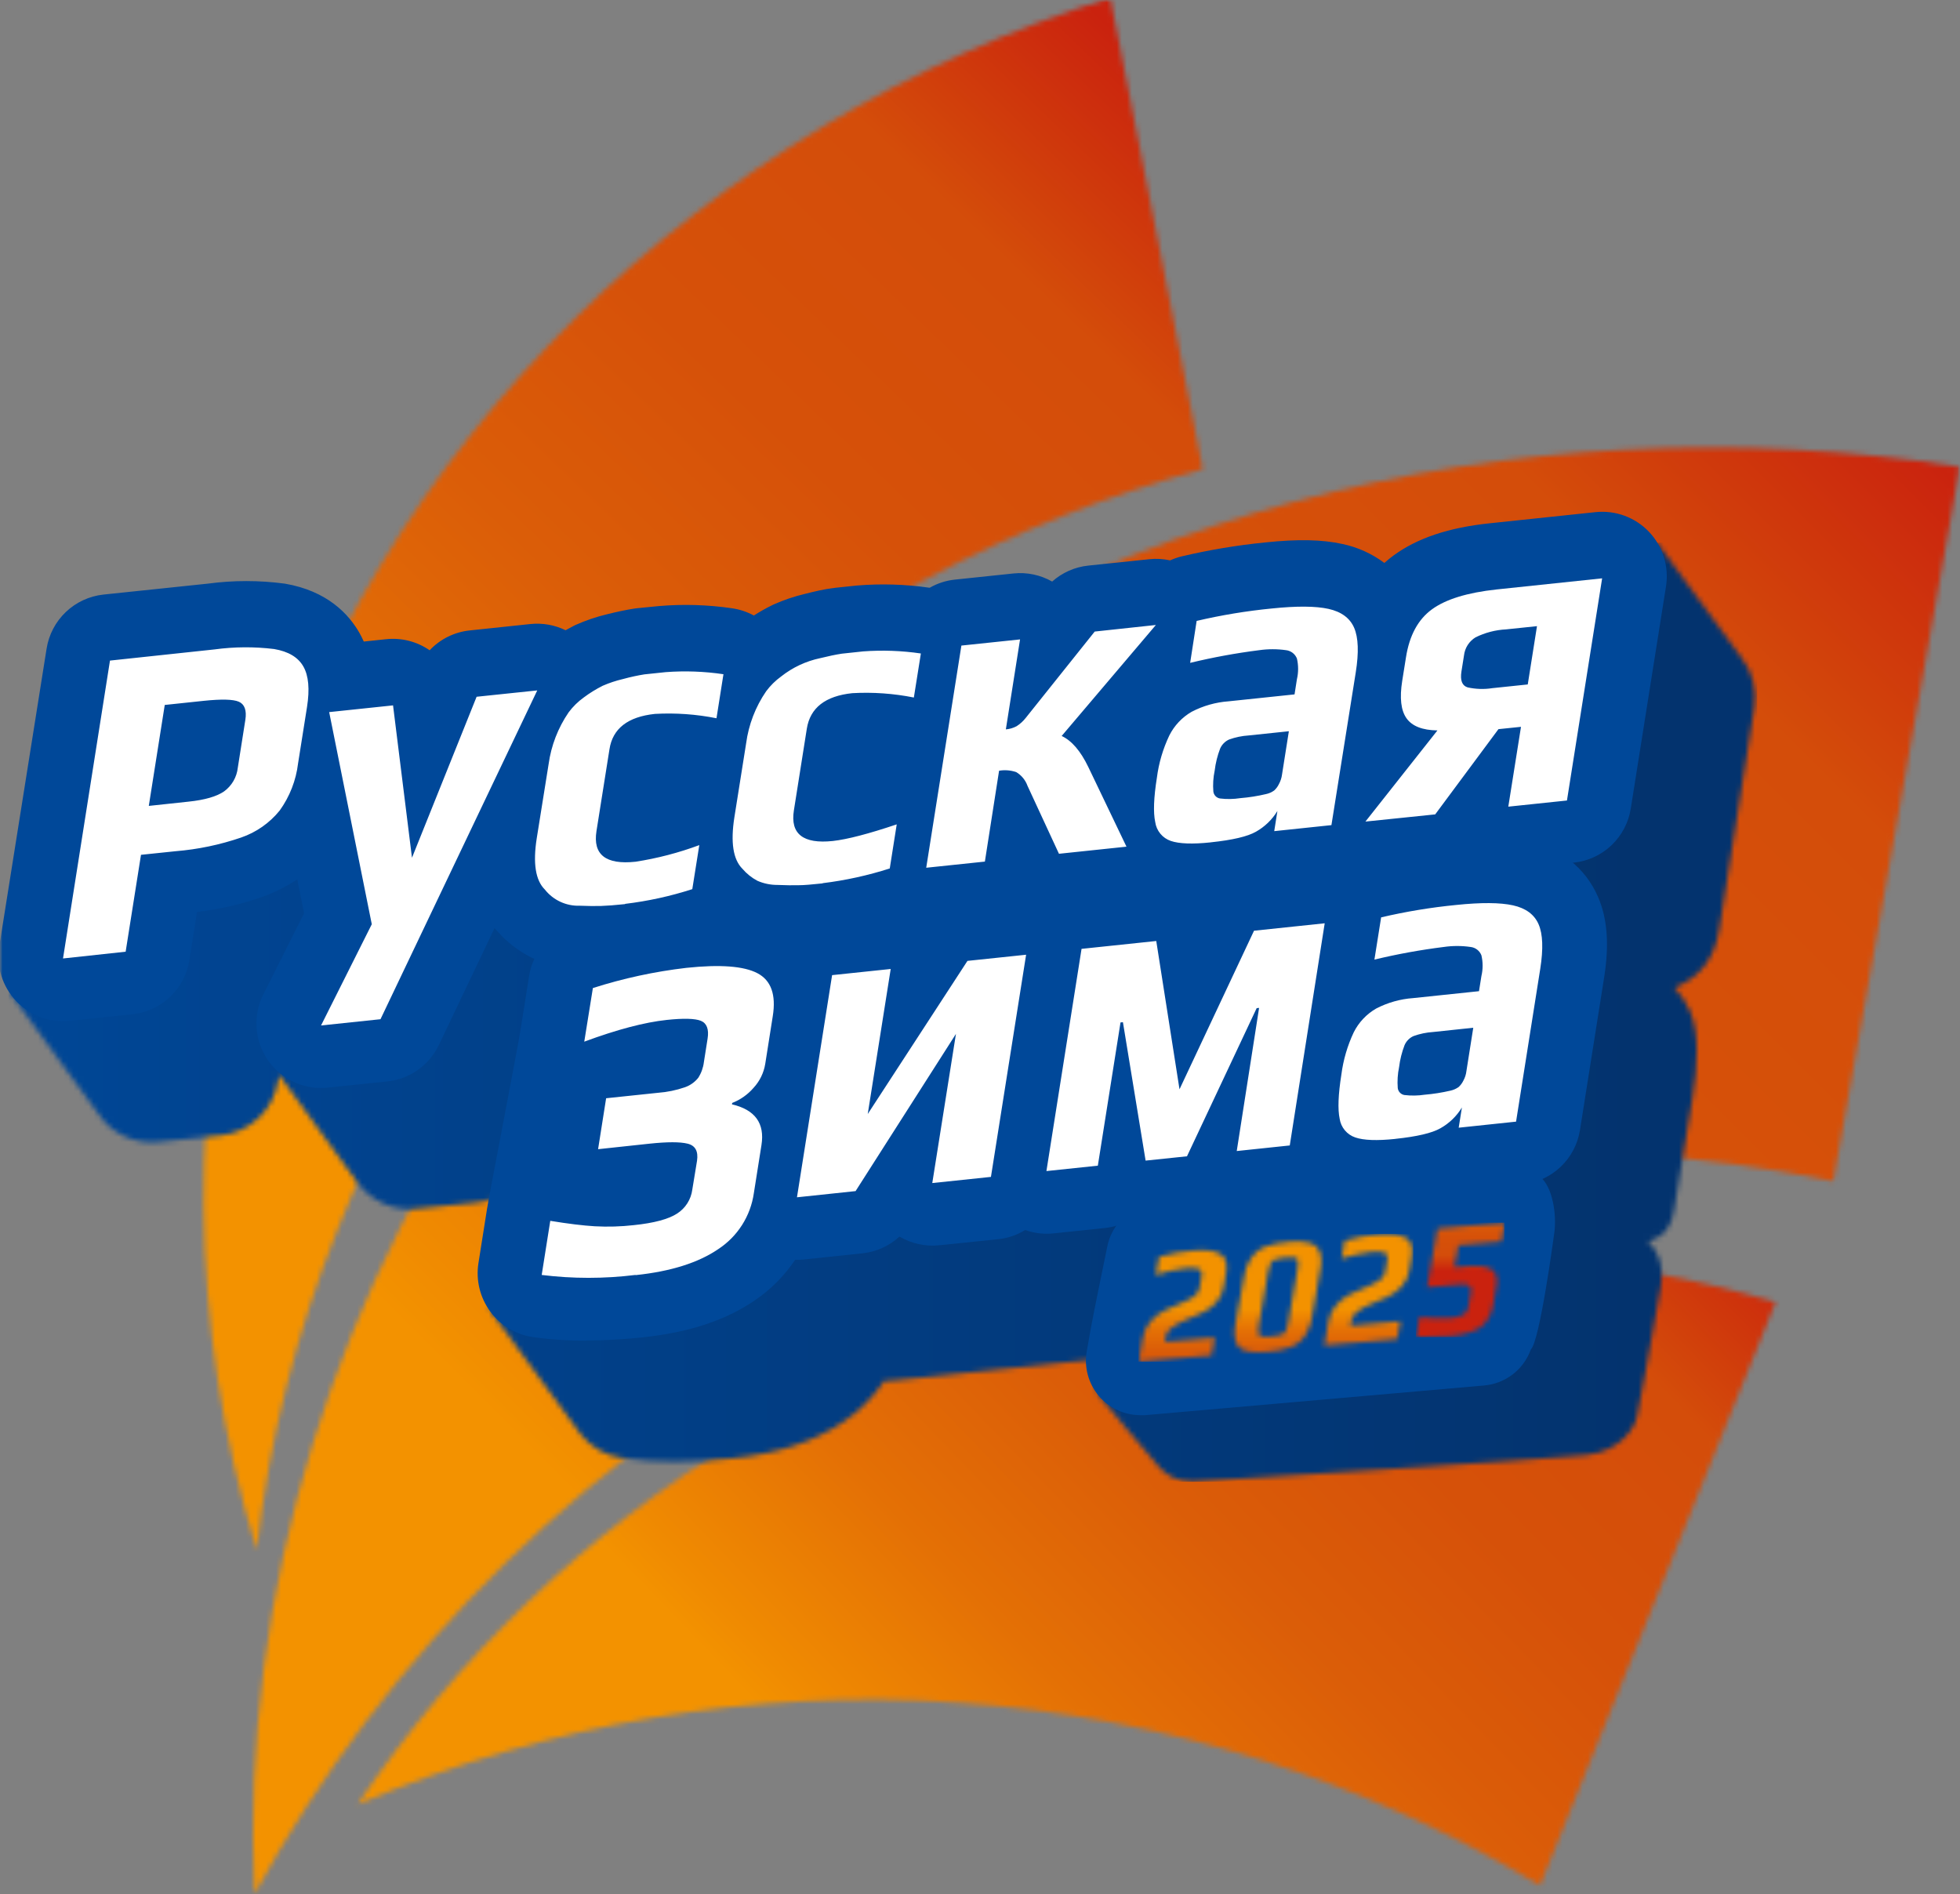
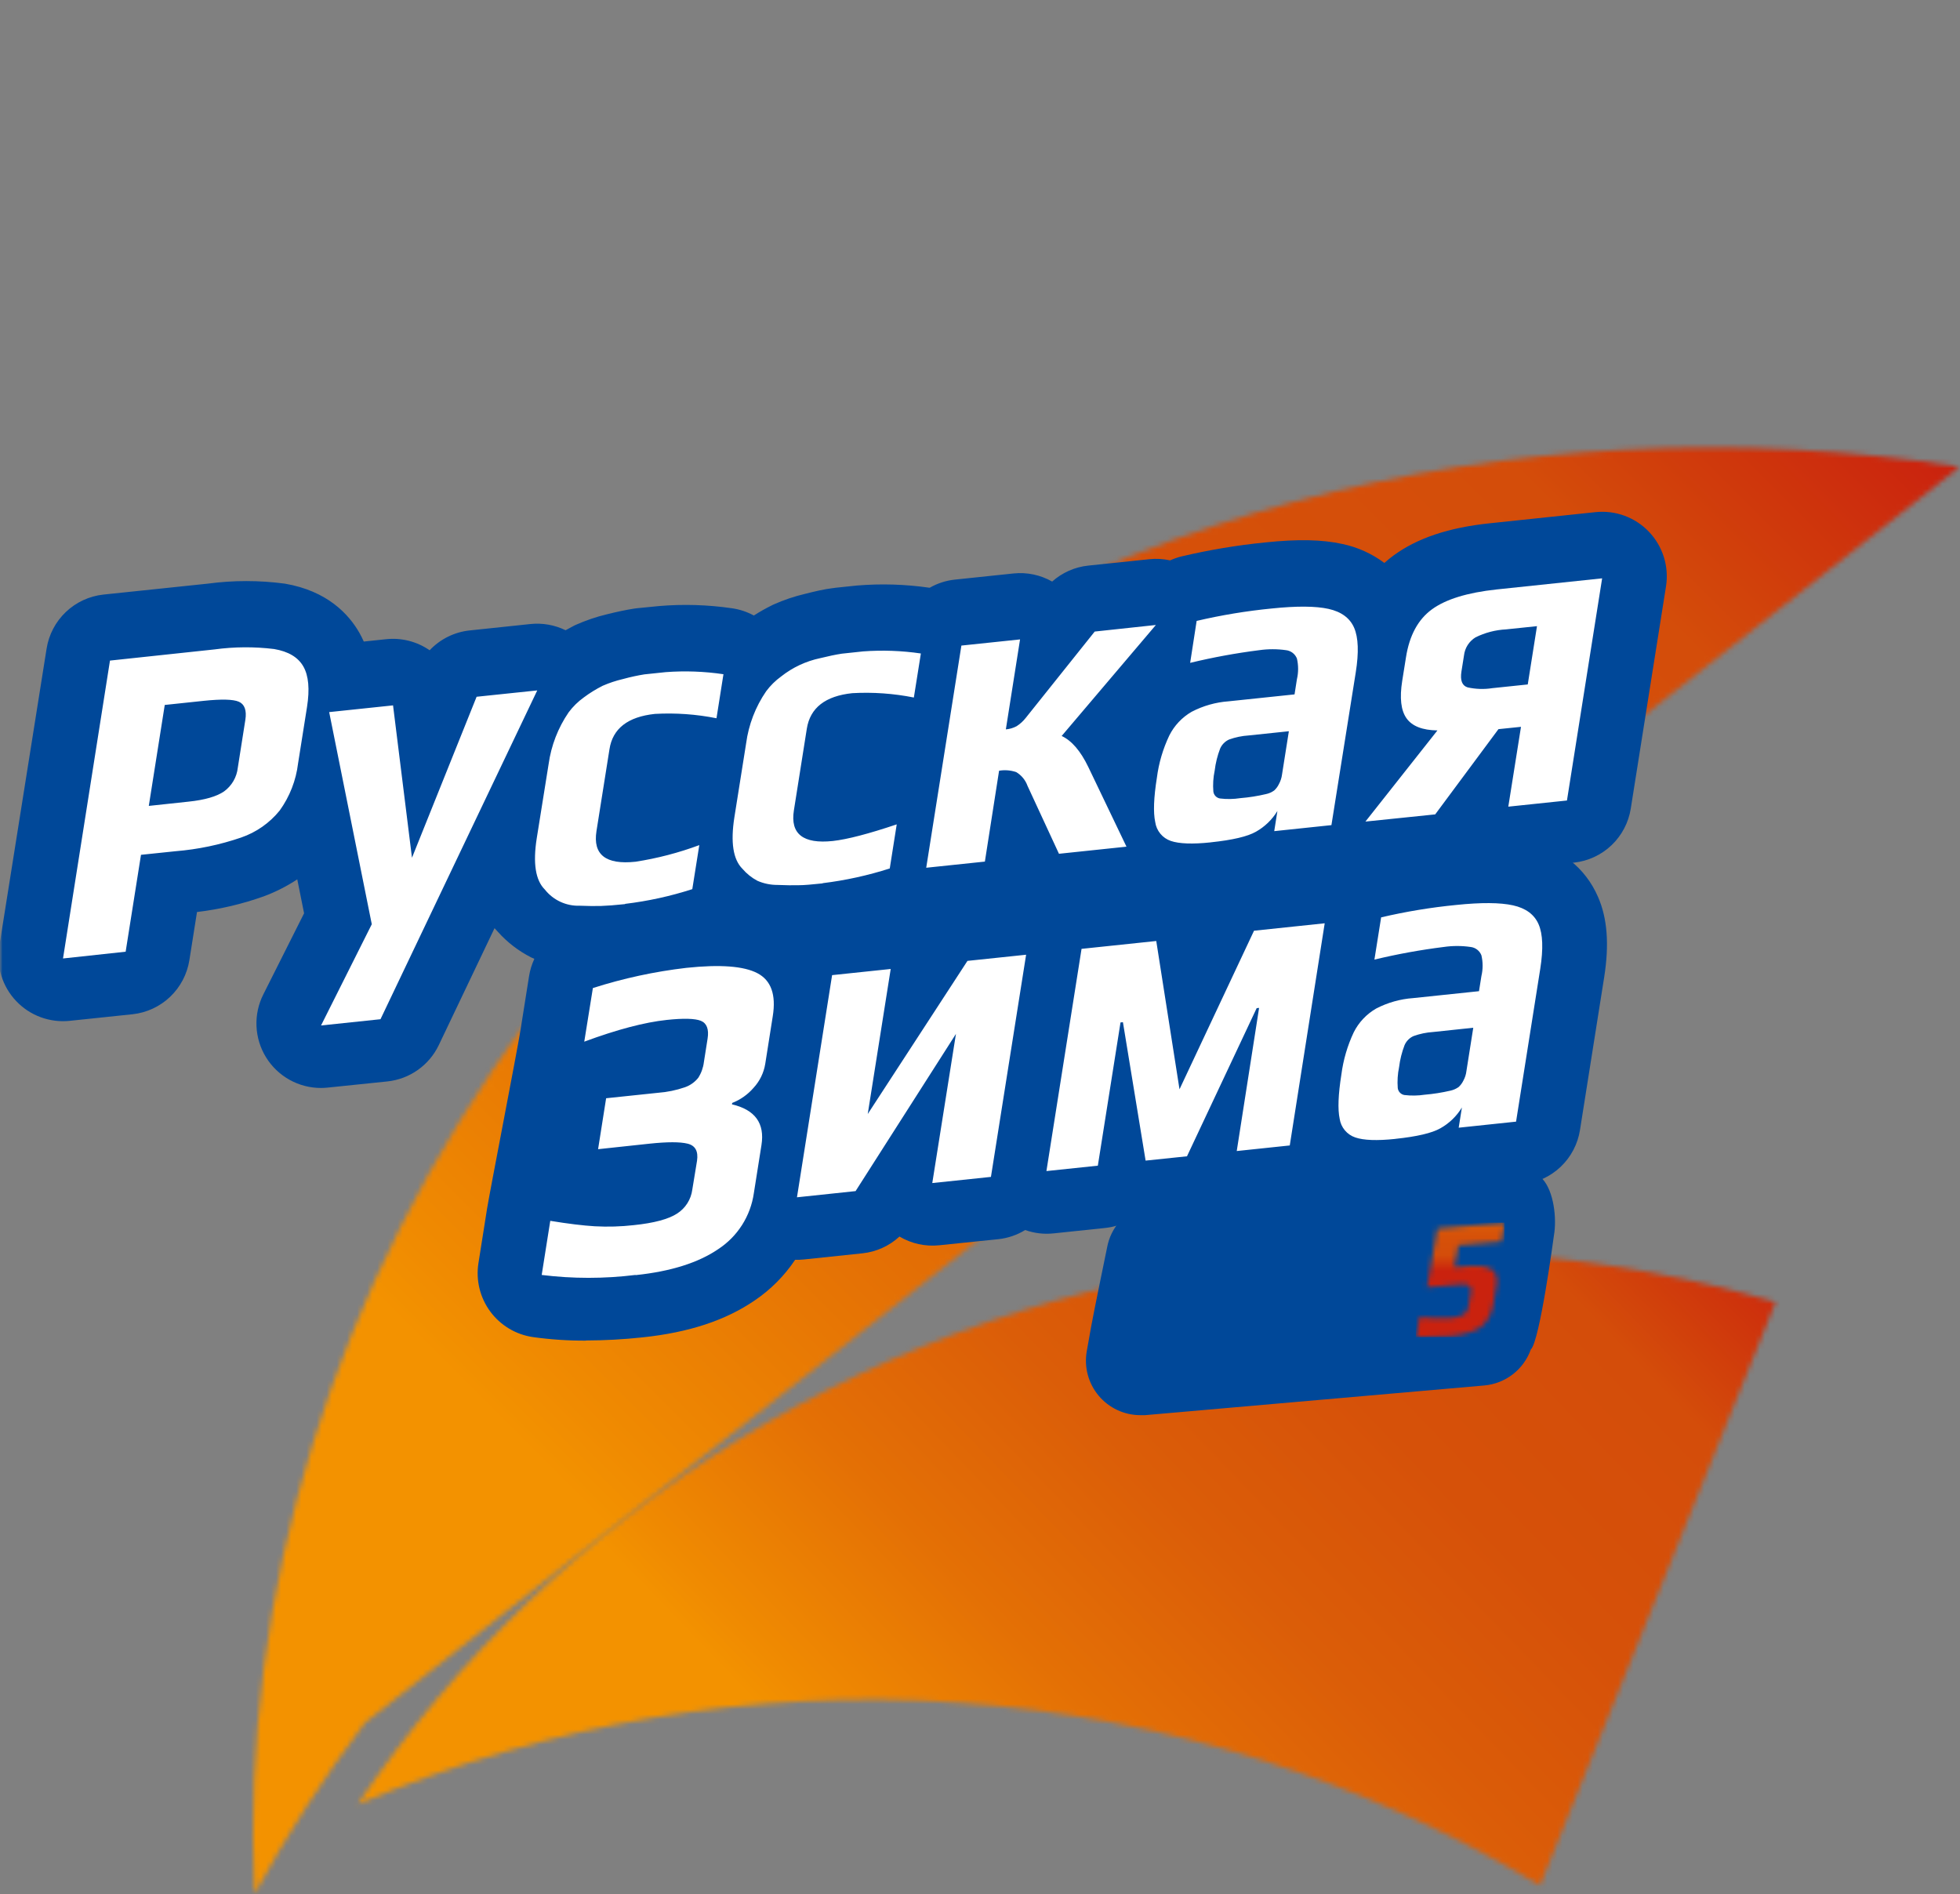
<svg xmlns="http://www.w3.org/2000/svg" width="387" height="374" viewBox="0 0 387 374" fill="none">
  <rect x="0" y="0" width="387" height="374" fill="#808080" stroke="none" />
  <mask id="mask0_50_76779" style="mask-type:luminance" maskUnits="userSpaceOnUse" x="-1" y="-1" width="388" height="376">
    <path d="M386.972 -0.458H-0.299V374.056H386.972V-0.458Z" fill="white" />
  </mask>
  <g mask="url(#mask0_50_76779)">
    <mask id="mask1_50_76779" style="mask-type:luminance" maskUnits="userSpaceOnUse" x="40" y="-1" width="198" height="308">
-       <path d="M219.226 -0.458C139.591 24.553 73.923 86.272 49.768 169.712C36.746 214.295 37.071 261.718 50.703 306.119C53.121 284.445 58.464 263.199 66.585 242.96C96.984 166.944 161.933 113.387 237.472 92.63L219.226 -0.458Z" fill="white" />
-     </mask>
+       </mask>
    <g mask="url(#mask1_50_76779)">
      <path d="M133.062 -100.988L-116.844 158.672L140.715 406.671L390.621 147.011L133.062 -100.988Z" fill="url(#paint0_linear_50_76779)" />
    </g>
    <mask id="mask2_50_76779" style="mask-type:luminance" maskUnits="userSpaceOnUse" x="49" y="88" width="338" height="287">
-       <path d="M104.107 201.511C65.65 254.114 47.534 314.441 50.245 374.056C56.667 362.251 63.95 350.934 72.034 340.2C140.274 249.692 255.252 211.282 362.004 233.245L386.972 92.191C381.6 91.337 376.197 90.629 370.763 90.069C359.697 88.935 348.581 88.367 337.457 88.367C249.269 88.367 160.596 124.318 104.107 201.502" fill="white" />
+       <path d="M104.107 201.511C65.65 254.114 47.534 314.441 50.245 374.056C56.667 362.251 63.95 350.934 72.034 340.2L386.972 92.191C381.6 91.337 376.197 90.629 370.763 90.069C359.697 88.935 348.581 88.367 337.457 88.367C249.269 88.367 160.596 124.318 104.107 201.502" fill="white" />
    </mask>
    <g mask="url(#mask2_50_76779)">
      <path d="M217.246 -81.4L-95.284 231.202L217.246 543.804L529.775 231.202L217.246 -81.4Z" fill="url(#paint1_linear_50_76779)" />
    </g>
    <mask id="mask3_50_76779" style="mask-type:luminance" maskUnits="userSpaceOnUse" x="70" y="246" width="281" height="127">
      <path d="M249.559 248.701C173.253 257.48 109.248 298.704 70.614 356.31C108.02 340.313 148.688 333.425 189.274 336.211C229.86 338.997 269.205 351.378 304.076 372.336L350.6 257.116C317.814 247.621 283.464 244.76 249.559 248.701Z" fill="white" />
    </mask>
    <g mask="url(#mask3_50_76779)">
      <path d="M215.794 106.963L8 307.254L205.423 512.168L413.217 311.877L215.794 106.963Z" fill="url(#paint2_linear_50_76779)" />
    </g>
    <mask id="mask4_50_76779" style="mask-type:luminance" maskUnits="userSpaceOnUse" x="1" y="107" width="346" height="186">
      <path d="M56.377 203.97C60.876 203.431 65.3 202.389 69.567 200.866C71.892 200.002 74.112 198.88 76.185 197.519L77.531 204.213L75.54 208.178L55.648 208.561L56.377 203.97ZM149.781 177.126C150.08 177.126 150.416 177.126 150.799 177.126L150.575 178.576L149.481 178.94L149.781 177.126ZM188.798 173.022C189.359 173.022 190.051 173.069 190.902 173.153L190.752 174.134L190.444 174.228L188.509 174.873L188.798 173.022ZM314.199 108.881V126.075L317.939 126.552L311.629 127.216C303.506 128.067 297.299 130.143 292.671 133.546C292.073 133.986 291.447 134.481 290.802 135.051C288.354 133.216 285.533 131.939 282.538 131.311C278.556 130.423 273.705 130.33 267.264 131.003C261.702 131.534 256.18 132.433 250.737 133.696C249.952 133.883 249.188 134.149 248.456 134.49C247.108 134.184 245.718 134.102 244.343 134.247L232.312 135.566C229.668 135.841 227.176 136.94 225.189 138.707C222.876 137.391 220.208 136.835 217.562 137.118L205.98 138.371C204.233 138.552 202.543 139.093 201.016 139.96H200.932C196.19 139.275 191.386 139.128 186.611 139.521L182.414 139.96L181.797 140.044C180.17 140.297 178.394 140.661 176.356 141.176C174.25 141.679 172.195 142.374 170.215 143.251L169.916 143.392C168.667 144.004 167.455 144.691 166.289 145.449C164.938 144.698 163.462 144.2 161.933 143.981C157.194 143.299 152.393 143.154 147.621 143.551L143.415 143.99L142.798 144.074C141.162 144.327 139.376 144.691 137.357 145.206C135.251 145.709 133.196 146.404 131.216 147.281L130.935 147.412C130.346 147.702 129.767 148.011 129.178 148.347C127.031 147.292 124.63 146.864 122.251 147.113L110.277 148.375C107.252 148.695 104.441 150.084 102.35 152.293C99.844 150.567 96.803 149.794 93.778 150.114L89.347 150.572C89.085 149.983 88.795 149.404 88.478 148.843C86.402 145.206 82.168 140.568 73.755 139.137C68.707 138.463 63.593 138.463 58.546 139.137L37.924 141.307C35.141 141.605 32.534 142.813 30.506 144.744C28.478 146.674 27.143 149.219 26.707 151.984L19.836 195.368L1.711 195.714L19.378 219.884C19.775 220.491 20.223 221.063 20.715 221.595C22.059 223.014 23.712 224.104 25.546 224.78C27.379 225.456 29.344 225.701 31.287 225.494L43.664 224.194C46.448 223.893 49.055 222.684 51.083 220.752C53.111 218.82 54.446 216.274 54.881 213.507L55.087 212.217L70.698 233.657C72.018 235.417 73.77 236.805 75.784 237.688C77.799 238.571 80.007 238.919 82.196 238.696L93.937 237.462C98.349 236.994 102.976 234.507 104.883 230.506L115.109 207.187C115.324 207.439 115.549 207.682 115.782 207.925C117.632 209.994 119.851 211.7 122.326 212.956C122.541 213.068 122.784 213.143 123.008 213.245C122.496 214.338 122.137 215.496 121.943 216.686L120.251 227.196C119.914 229.345 120.131 231.545 120.882 233.587C121.633 235.629 122.892 237.446 124.541 238.864L123.027 248.429C122.835 249.706 122.835 251.005 123.027 252.282C119.853 253.125 117.127 255.162 115.418 257.967L96.432 258.322L114.193 282.566C114.25 282.663 114.313 282.757 114.38 282.847C114.437 282.929 114.5 283.007 114.567 283.081L114.736 283.314C116.75 285.808 119.631 287.451 122.803 287.915C126.265 288.398 129.758 288.633 133.254 288.616C137.001 288.602 140.745 288.393 144.471 287.989C153.622 287.054 160.876 284.642 166.635 280.687C169.781 278.554 172.485 275.833 174.599 272.674C175.17 272.693 175.741 272.674 176.31 272.618L187.892 271.393L203.035 269.804L214.617 268.588C216.561 268.382 216.758 275.255 216.758 275.255C216.758 275.255 227.227 287.971 228.994 289.841C229.783 290.702 230.742 291.389 231.81 291.859C232.879 292.329 234.034 292.571 235.201 292.571H235.93C235.93 292.571 306.338 288.12 313.265 287.326C320.191 286.531 322.874 281.715 323.248 279.63C323.248 279.63 326.791 261.183 327.922 254.039C328.604 249.729 327.277 246.905 325.417 245.166C328.006 244.353 329.904 242.922 330.558 238.818C331.212 234.713 334.185 216.827 334.185 216.827C335.195 210.403 335.559 203.961 333.718 199.707C332.942 197.998 331.904 196.421 330.642 195.032C335.643 192.993 338.551 189.253 339.448 183.559L346.393 139.689C346.668 137.958 346.581 136.189 346.138 134.493C345.696 132.797 344.908 131.211 343.823 129.834L327.193 107.17L314.199 108.881Z" fill="white" />
    </mask>
    <g mask="url(#mask4_50_76779)">
-       <path d="M346.954 107.17H1.655V292.59H346.954V107.17Z" fill="url(#paint3_linear_50_76779)" />
-     </g>
+       </g>
    <mask id="mask5_50_76779" style="mask-type:luminance" maskUnits="userSpaceOnUse" x="-1" y="-1" width="388" height="376">
      <path d="M386.972 -0.458H-0.299V374.056H386.972V-0.458Z" fill="white" />
    </mask>
    <g mask="url(#mask5_50_76779)">
      <path d="M115.689 264.727C112.19 264.743 108.694 264.509 105.228 264.025C103.559 263.784 101.953 263.212 100.506 262.345C99.058 261.478 97.797 260.331 96.796 258.973C95.796 257.614 95.074 256.07 94.675 254.43C94.275 252.79 94.205 251.088 94.469 249.421L96.161 238.724C96.694 235.377 102.088 207.72 102.779 203.362L104.462 192.76C104.832 190.409 105.853 188.209 107.41 186.409C108.966 184.61 110.995 183.282 113.268 182.577C120.085 180.406 127.098 178.903 134.207 178.089C143.639 177.098 150.397 177.874 155.473 180.539C156.09 180.866 156.688 181.212 157.249 181.586C158.966 180.442 160.936 179.733 162.989 179.52L174.571 178.295C177.302 178.01 180.052 178.613 182.413 180.016C184.43 178.153 186.994 176.992 189.723 176.706L201.296 175.49C203.192 175.29 205.108 175.516 206.905 176.154C208.526 175.158 210.35 174.538 212.242 174.34L227.003 172.788C228.833 172.597 230.684 172.805 232.426 173.397C234.169 173.99 235.763 174.953 237.098 176.219C238.141 174.7 239.501 173.425 241.084 172.483C242.667 171.54 244.436 170.952 246.268 170.759L260.234 169.291C262.17 169.087 264.128 169.33 265.955 170.002C267.108 169.274 268.37 168.737 269.694 168.412C275.148 167.129 280.682 166.213 286.258 165.673C292.699 164.99 297.56 165.084 301.542 165.972C308.086 167.43 313.04 171.376 315.517 177.08C317.387 181.334 317.761 186.523 316.742 192.975L311.965 223.147C311.528 225.913 310.192 228.458 308.165 230.39C306.138 232.321 303.531 233.532 300.748 233.834L289.409 235.022C288.745 235.096 288.075 235.115 287.408 235.078C284.002 236.215 280.471 236.937 276.892 237.228C271.283 237.808 267.058 237.518 263.543 236.293C263.188 236.172 262.842 236.041 262.496 235.9C260.623 237.358 258.379 238.261 256.018 238.509L245.549 239.612C243.873 239.788 242.18 239.629 240.566 239.145C239.088 239.951 237.464 240.457 235.79 240.632L227.62 241.492C226.003 241.663 224.369 241.524 222.805 241.08C221.366 241.839 219.796 242.315 218.178 242.483L208.027 243.549C206.131 243.751 204.214 243.524 202.418 242.885C200.795 243.884 198.967 244.504 197.071 244.699L185.442 245.896C182.711 246.181 179.961 245.577 177.599 244.175C175.582 246.036 173.018 247.197 170.289 247.485L158.707 248.701C158.139 248.76 157.568 248.782 156.997 248.766C154.886 251.922 152.185 254.64 149.042 256.77C143.274 260.725 136.02 263.118 126.869 264.081C123.143 264.482 119.399 264.688 115.651 264.698" fill="#004899" />
      <path d="M63.388 214.835C61.21 214.838 59.068 214.282 57.166 213.22C55.264 212.159 53.665 210.628 52.523 208.773C51.381 206.918 50.734 204.801 50.643 202.625C50.551 200.448 51.019 198.285 52.002 196.341L60.041 180.343L58.695 173.639C56.627 175.006 54.41 176.133 52.086 176.995C47.82 178.518 43.395 179.557 38.897 180.09L37.392 189.599C36.952 192.364 35.616 194.907 33.589 196.836C31.562 198.766 28.956 199.975 26.174 200.277L13.77 201.577C11.826 201.781 9.862 201.536 8.029 200.86C6.196 200.184 4.542 199.095 3.197 197.678C1.851 196.261 0.85 194.553 0.27 192.687C-0.311 190.821 -0.454 188.846 -0.149 186.916L9.198 128.095C9.634 125.328 10.969 122.782 12.997 120.85C15.024 118.919 17.632 117.709 20.416 117.408L41.037 115.248C46.081 114.574 51.193 114.574 56.237 115.248C64.65 116.679 68.884 121.316 70.96 124.953C71.277 125.514 71.567 126.094 71.829 126.683L76.26 126.216C79.287 125.899 82.327 126.675 84.832 128.404C86.919 126.19 89.732 124.799 92.759 124.486L104.733 123.224C107.114 122.976 109.517 123.401 111.669 124.448C112.249 124.121 112.838 123.813 113.417 123.513L113.698 123.383C115.68 122.501 117.739 121.803 119.849 121.298C121.868 120.793 123.644 120.419 125.289 120.166L125.897 120.091L130.15 119.671C134.924 119.269 139.729 119.414 144.471 120.101C146.004 120.314 147.486 120.802 148.846 121.541C150.018 120.789 151.232 120.106 152.482 119.493C152.575 119.439 152.672 119.392 152.772 119.353C154.75 118.471 156.806 117.776 158.913 117.277C160.951 116.763 162.727 116.342 164.363 116.146C164.559 116.146 164.765 116.08 164.971 116.062L169.177 115.622C173.949 115.226 178.75 115.37 183.489 116.052H183.582C185.105 115.181 186.792 114.636 188.536 114.453L200.118 113.238C202.766 112.961 205.433 113.521 207.746 114.837C209.732 113.066 212.224 111.964 214.869 111.686L226.928 110.423C228.303 110.275 229.692 110.354 231.041 110.657C231.777 110.32 232.544 110.054 233.331 109.863C238.755 108.583 244.257 107.664 249.802 107.114C256.233 106.431 261.085 106.534 265.077 107.422C268.071 108.052 270.891 109.328 273.34 111.162C273.936 110.625 274.56 110.119 275.21 109.647C279.883 106.244 286.044 104.178 294.167 103.327L315.031 101.13C316.975 100.925 318.94 101.17 320.775 101.846C322.609 102.523 324.263 103.613 325.608 105.031C326.954 106.449 327.955 108.158 328.535 110.025C329.114 111.893 329.256 113.869 328.95 115.8L321.995 159.661C321.559 162.426 320.224 164.971 318.196 166.901C316.168 168.831 313.561 170.039 310.778 170.338L299.196 171.563C296.609 171.839 294 171.317 291.718 170.067C289.754 171.758 287.321 172.808 284.744 173.078L270.938 174.527C269.814 174.646 268.679 174.615 267.563 174.434C266.509 174.842 265.406 175.109 264.282 175.228L252.934 176.425C252.268 176.477 251.599 176.477 250.933 176.425C247.528 177.566 243.997 178.291 240.417 178.585C235.5 179.099 231.621 178.94 228.368 178.071C226.953 178.809 225.411 179.272 223.825 179.436L210.504 180.838C207.875 181.113 205.226 180.564 202.923 179.268C200.936 181.014 198.458 182.101 195.828 182.381L184.246 183.597C182.678 183.758 181.093 183.628 179.572 183.213H179.497C174.391 184.884 169.135 186.052 163.802 186.701C161.437 186.953 159.568 187.093 158.081 187.131C156.595 187.168 155.043 187.131 153.052 187.131C150.129 187.062 147.246 186.427 144.564 185.261C143.338 186.229 141.944 186.961 140.451 187.421C135.348 189.061 130.098 190.201 124.775 190.824C122.419 191.067 120.55 191.217 119.054 191.254C117.558 191.292 116.016 191.254 114.025 191.198C110.852 191.149 107.727 190.416 104.864 189.048C102.392 187.789 100.173 186.083 98.321 184.017C98.087 183.774 97.863 183.531 97.648 183.279L86.645 206.354C85.707 208.324 84.28 210.019 82.499 211.278C80.718 212.537 78.644 213.318 76.475 213.545L64.715 214.76C64.274 214.808 63.831 214.833 63.388 214.835Z" fill="#004899" />
      <path d="M281.323 216.163C279.989 216.366 278.634 216.388 277.294 216.228C276.957 216.17 276.648 216.005 276.412 215.758C276.176 215.51 276.027 215.193 275.985 214.854C275.878 213.471 275.966 212.079 276.247 210.721C276.429 209.233 276.794 207.773 277.331 206.373C277.677 205.578 278.307 204.941 279.098 204.587C280.344 204.137 281.647 203.866 282.968 203.783L290.895 202.942L289.549 211.46C289.473 212.142 289.264 212.803 288.932 213.404C288.702 213.877 288.385 214.302 287.997 214.657C287.508 215.001 286.955 215.242 286.371 215.368C284.713 215.753 283.029 216.019 281.332 216.163M275.499 224.886C279.781 224.437 282.75 223.739 284.408 222.792C286.155 221.815 287.617 220.401 288.652 218.687L288.016 222.68L299.346 221.483L304.122 191.301C304.739 187.374 304.636 184.447 303.795 182.512C302.954 180.577 301.271 179.333 298.738 178.772C296.205 178.211 292.475 178.183 287.521 178.697C282.533 179.185 277.583 180.003 272.704 181.147L271.377 189.487C275.895 188.399 280.47 187.566 285.081 186.991C286.829 186.737 288.605 186.737 290.353 186.991C290.828 187.042 291.279 187.222 291.658 187.513C292.037 187.803 292.33 188.191 292.503 188.636C292.82 189.983 292.82 191.385 292.503 192.732L292.026 195.724L279.023 197.089C276.472 197.272 273.984 197.976 271.713 199.155C269.818 200.249 268.285 201.875 267.301 203.83C266.051 206.474 265.225 209.298 264.852 212.198C264.229 216.125 264.117 219.033 264.516 220.922C264.641 221.76 264.996 222.548 265.54 223.198C266.084 223.848 266.797 224.335 267.6 224.606C269.255 225.176 271.872 225.27 275.471 224.896M206.615 231.244L216.767 230.178L221.245 201.895L221.721 201.848L226.199 229.178L234.369 228.327L248.129 199.071L248.606 199.024L244.193 227.289L254.663 226.186L261.562 182.316L247.605 183.784L232.892 215.097L228.302 185.813L213.551 187.365L206.615 231.244ZM157.361 236.424L168.934 235.199L188.751 204.157L184.078 233.61L195.66 232.394L202.605 188.524L191.023 189.74L171.336 219.977L175.87 191.338L164.298 192.554L157.361 236.424ZM125.541 251.786C132.459 251.057 137.89 249.343 141.835 246.644C143.719 245.407 145.318 243.784 146.527 241.881C147.735 239.979 148.526 237.842 148.846 235.611L150.351 226.102C151.03 221.813 149.089 219.136 144.527 218.07L144.574 217.79C146.202 217.155 147.649 216.131 148.79 214.807C150.009 213.489 150.812 211.84 151.098 210.066L152.585 200.642C153.258 196.415 152.251 193.595 149.565 192.18C146.879 190.765 142.206 190.41 135.544 191.114C129.269 191.844 123.08 193.181 117.063 195.106L115.362 205.691C121.83 203.297 127.258 201.866 131.646 201.399C134.973 201.044 137.254 201.109 138.395 201.577C139.535 202.044 140.012 203.222 139.713 205.092L138.984 209.72C138.85 210.826 138.47 211.886 137.871 212.825C137.187 213.685 136.273 214.333 135.235 214.695C133.517 215.288 131.729 215.656 129.916 215.789L119.68 216.864L118.091 226.924L128.28 225.831C131.776 225.463 134.269 225.463 135.759 225.831C137.292 226.205 137.899 227.327 137.628 229.206L136.693 234.909C136.568 235.87 136.234 236.792 135.714 237.609C135.194 238.427 134.501 239.12 133.683 239.64C132.001 240.734 129.15 241.51 125.13 241.922C122.583 242.21 120.016 242.285 117.456 242.146C115.137 242.009 112.202 241.651 108.65 241.071L106.958 251.758C113.098 252.516 119.308 252.516 125.448 251.758" fill="white" />
      <path d="M294.671 135.884C293.047 136.139 291.389 136.088 289.783 135.734C288.689 135.397 288.287 134.359 288.558 132.611L289.063 129.432C289.145 128.701 289.393 127.998 289.788 127.377C290.184 126.756 290.716 126.234 291.344 125.851C293.223 124.923 295.271 124.389 297.364 124.28L303.477 123.644L301.654 135.154L294.671 135.884ZM269.601 162.232L283.379 160.811L295.868 143.981L300.318 143.523L297.812 159.287L309.394 158.071L316.34 114.201L295.485 116.398C289.72 117.021 285.47 118.33 282.734 120.325C279.998 122.32 278.291 125.471 277.612 129.778L276.864 134.453C276.331 137.838 276.611 140.297 277.724 141.849C278.836 143.401 280.855 144.186 283.819 144.233L269.601 162.232ZM244.904 157.604C243.57 157.812 242.214 157.834 240.875 157.669C240.539 157.611 240.231 157.445 239.997 157.198C239.763 156.95 239.615 156.633 239.575 156.295C239.463 154.915 239.551 153.526 239.837 152.171C240.015 150.683 240.376 149.223 240.912 147.823C241.257 147.026 241.887 146.386 242.679 146.028C243.924 145.579 245.227 145.308 246.549 145.224L254.485 144.392L253.139 152.91C253.055 153.589 252.842 154.246 252.513 154.845C252.286 155.32 251.968 155.745 251.578 156.098C251.09 156.449 250.532 156.691 249.942 156.809C248.285 157.201 246.601 157.466 244.904 157.604ZM239.08 166.327C243.361 165.878 246.331 165.18 247.988 164.233C249.728 163.254 251.187 161.844 252.223 160.137L251.597 164.121L262.889 162.933L267.694 132.761C268.32 128.834 268.208 125.898 267.376 123.972C266.544 122.046 264.843 120.793 262.309 120.232C259.776 119.671 256.046 119.643 251.092 120.157C246.104 120.645 241.155 121.464 236.276 122.607L234.995 130.891C239.497 129.802 244.057 128.965 248.652 128.385C250.398 128.137 252.169 128.137 253.915 128.385C254.39 128.437 254.842 128.618 255.223 128.908C255.603 129.198 255.897 129.586 256.074 130.03C256.39 131.377 256.39 132.779 256.074 134.126L255.607 137.118L242.595 138.483C240.046 138.665 237.561 139.369 235.294 140.549C233.399 141.644 231.865 143.269 230.882 145.224C229.624 147.866 228.794 150.69 228.423 153.592C227.8 157.519 227.691 160.427 228.096 162.316C228.212 163.164 228.562 163.964 229.107 164.624C229.652 165.285 230.37 165.781 231.181 166.056C232.826 166.617 235.453 166.72 239.052 166.337M182.881 171.348L194.463 170.133L197.267 152.19C198.4 151.999 199.563 152.092 200.651 152.461C201.682 153.078 202.468 154.033 202.876 155.163L209.092 168.59L222.422 167.187L214.888 151.461C213.367 148.3 211.613 146.256 209.625 145.327L228.227 123.411L216.15 124.71L202.549 141.737C202.041 142.392 201.425 142.955 200.726 143.401C200.069 143.752 199.347 143.966 198.604 144.027L201.408 126.262L189.826 127.478L182.881 171.348ZM162.428 174.396C166.928 173.846 171.366 172.872 175.683 171.488L177.057 162.783C171.505 164.653 167.301 165.747 164.447 166.065C158.576 166.689 156.012 164.672 156.754 160.016L159.306 143.887C159.96 139.773 162.954 137.436 168.289 136.875C172.36 136.647 176.443 136.936 180.441 137.735L181.825 129.039C178.05 128.484 174.225 128.346 170.42 128.628L166.214 129.077C164.989 129.264 163.568 129.563 161.942 129.965C159.126 130.557 156.485 131.796 154.23 133.583C153.102 134.399 152.106 135.383 151.276 136.501C149.168 139.571 147.814 143.094 147.322 146.786L145.003 161.381C144.224 166.336 144.754 169.727 146.593 171.554C147.417 172.52 148.416 173.322 149.537 173.919C150.787 174.467 152.137 174.747 153.501 174.742C155.152 174.811 156.554 174.829 157.707 174.798C158.848 174.798 160.427 174.639 162.437 174.434M123.419 178.482C127.927 177.942 132.372 176.969 136.693 175.574L138.077 166.879C133.999 168.397 129.776 169.497 125.476 170.161C119.605 170.784 117.038 168.768 117.773 164.111L120.335 147.973C120.958 143.872 123.952 141.537 129.318 140.97C133.389 140.743 137.472 141.032 141.47 141.83L142.844 133.135C139.07 132.575 135.245 132.437 131.44 132.723L127.243 133.163C126.018 133.359 124.588 133.649 122.961 134.098C121.61 134.414 120.289 134.853 119.016 135.407C117.704 136.064 116.452 136.836 115.277 137.716C114.131 138.537 113.119 139.53 112.277 140.661C110.185 143.716 108.831 147.214 108.323 150.881L105.986 165.486C105.2 170.435 105.73 173.823 107.575 175.649C108.393 176.686 109.444 177.516 110.642 178.072C111.841 178.627 113.153 178.893 114.473 178.847C116.128 178.912 117.53 178.931 118.68 178.894C119.83 178.856 121.41 178.744 123.419 178.529M63.388 202.493L75.128 201.259L106.079 136.332L94.105 137.585L81.345 169.375L77.606 139.287L64.995 140.615L73.408 182.503L63.388 202.493ZM29.38 159.137L32.53 139.203L40.224 138.389C43.72 138.025 46.019 138.081 47.141 138.558C48.263 139.035 48.749 140.231 48.44 142.167L46.954 151.592C46.854 152.516 46.562 153.409 46.097 154.214C45.632 155.019 45.004 155.718 44.252 156.267C42.794 157.276 40.457 157.959 37.232 158.296L29.38 159.137ZM12.442 189.263L24.809 187.926L27.838 168.796L34.662 168.085C39.073 167.726 43.422 166.818 47.608 165.383C50.604 164.354 53.248 162.5 55.236 160.035C57.207 157.292 58.452 154.095 58.854 150.741L60.621 139.596C61.172 136.089 60.938 133.434 59.901 131.611C58.863 129.787 56.938 128.637 54.124 128.16C50.22 127.682 46.271 127.707 42.374 128.235L21.715 130.442L12.442 189.263Z" fill="white" />
    </g>
    <mask id="mask6_50_76779" style="mask-type:luminance" maskUnits="userSpaceOnUse" x="-1" y="-1" width="388" height="376">
      <path d="M386.972 -0.458H-0.299V374.056H386.972V-0.458Z" fill="white" />
    </mask>
    <g mask="url(#mask6_50_76779)">
      <path d="M304.525 232.806C302.262 230.337 298.187 231.132 294.859 231.422L289.69 231.871C287.051 232.105 284.592 233.303 282.782 235.237C279.715 233.432 275.92 232.759 271.19 233.17C268.237 233.431 265.316 233.979 262.469 234.807C262.057 234.928 261.665 235.068 261.272 235.227L260.767 235.106C259.396 234.774 257.991 234.598 256.58 234.582C255.645 234.582 254.607 234.629 253.327 234.741C252.476 234.816 251.579 234.919 250.578 235.059L250.176 235.115C248.751 235.375 247.355 235.772 246.007 236.303C245.309 236.571 244.628 236.883 243.969 237.238C241.046 236.278 237.95 235.959 234.893 236.303C231.936 236.564 229.012 237.112 226.162 237.939C224.242 238.497 222.516 239.581 221.178 241.068C219.84 242.554 218.944 244.385 218.59 246.354C218.59 246.354 215.87 259.537 215.421 262.09L214.58 266.821C214.307 268.367 214.376 269.954 214.781 271.471C215.187 272.987 215.92 274.397 216.929 275.6C217.937 276.803 219.197 277.77 220.619 278.434C222.041 279.098 223.592 279.443 225.162 279.443C225.479 279.443 225.788 279.443 226.096 279.443L293.064 273.581C295.117 273.4 297.076 272.633 298.706 271.372C300.336 270.111 301.571 268.408 302.262 266.466C304.02 264.914 306.824 243.932 306.824 243.932C307.404 240.641 306.824 235.227 304.534 232.768" fill="#004899" />
    </g>
    <mask id="mask7_50_76779" style="mask-type:luminance" maskUnits="userSpaceOnUse" x="224" y="243" width="55" height="26">
-       <path d="M235.566 246.933C233.286 247.127 231.032 247.547 228.835 248.186L228.199 251.749C230.121 251.119 232.1 250.68 234.107 250.44C234.977 250.314 235.863 250.359 236.715 250.571C237.201 250.739 237.388 251.16 237.276 251.833L236.799 254.516C236.721 254.835 236.58 255.135 236.384 255.398C236.188 255.662 235.942 255.883 235.659 256.05C234.81 256.611 233.901 257.075 232.948 257.434C231.808 257.901 230.807 258.369 229.938 258.78C228.866 259.317 227.912 260.064 227.134 260.977C226.364 261.864 225.85 262.943 225.647 264.1L224.806 268.897L239.23 267.634L239.856 264.1L229.985 264.97L230.172 263.894C230.252 263.535 230.402 263.194 230.614 262.893C230.826 262.591 231.095 262.334 231.406 262.137C232.275 261.516 233.217 261.004 234.21 260.613C235.257 260.201 236.295 259.752 237.314 259.257C238.379 258.774 239.333 258.077 240.118 257.209C240.88 256.389 241.389 255.366 241.586 254.264L242.1 251.347C242.417 249.533 242.04 248.286 240.969 247.607C239.844 247.031 238.584 246.769 237.323 246.849C236.799 246.849 236.229 246.849 235.622 246.933M249.12 263.904C248.963 263.884 248.815 263.817 248.697 263.712C248.578 263.607 248.494 263.468 248.456 263.315C248.398 262.79 248.43 262.258 248.55 261.744L250.419 251.019C250.498 250.467 250.655 249.928 250.887 249.421C251.094 249.067 251.428 248.806 251.821 248.691C252.461 248.491 253.124 248.372 253.794 248.336C254.414 248.245 255.043 248.245 255.663 248.336C255.817 248.359 255.96 248.428 256.075 248.533C256.19 248.637 256.271 248.774 256.308 248.925C256.366 249.45 256.334 249.981 256.215 250.496L254.345 261.22C254.267 261.773 254.109 262.311 253.878 262.819C253.685 263.162 253.372 263.422 252.999 263.548C252.375 263.748 251.728 263.864 251.074 263.894C250.634 263.894 250.251 263.95 249.942 263.95C249.679 263.959 249.416 263.937 249.157 263.885M254.289 245.279C253.616 245.344 252.868 245.428 252.064 245.54C251.322 245.671 250.596 245.878 249.896 246.157C249.24 246.4 248.631 246.751 248.092 247.195C247.504 247.73 247.013 248.363 246.643 249.065C246.188 249.897 245.872 250.797 245.708 251.73L243.866 261.791C243.682 262.65 243.682 263.54 243.866 264.399C243.964 265.013 244.244 265.583 244.67 266.036C245.114 266.432 245.656 266.7 246.241 266.812C246.856 266.939 247.482 267.011 248.11 267.027C248.866 267.036 249.621 267.002 250.372 266.924C251.242 266.849 251.971 266.755 252.579 266.643C253.312 266.518 254.029 266.314 254.719 266.036C255.395 265.785 256.026 265.429 256.589 264.979C257.184 264.449 257.678 263.815 258.047 263.109C258.506 262.28 258.823 261.379 258.982 260.444L260.758 250.374C260.947 249.502 260.947 248.6 260.758 247.728C260.631 247.133 260.339 246.586 259.917 246.148C259.447 245.746 258.879 245.475 258.271 245.363C257.659 245.214 257.032 245.135 256.402 245.129H256.346C255.797 245.129 255.068 245.166 254.158 245.241M272.237 243.717C269.958 243.919 267.704 244.342 265.507 244.979L264.88 248.542C266.8 247.914 268.775 247.473 270.779 247.223C271.645 247.099 272.528 247.144 273.377 247.354C273.864 247.523 274.05 247.943 273.929 248.607L273.462 251.3C273.38 251.619 273.237 251.918 273.04 252.181C272.842 252.445 272.595 252.666 272.312 252.833C271.464 253.391 270.558 253.855 269.61 254.217C268.47 254.675 267.47 255.152 266.6 255.564C265.527 256.095 264.573 256.839 263.796 257.751C263.028 258.643 262.515 259.725 262.31 260.884L261.459 265.671L275.892 264.409L276.509 260.884L266.628 261.791L266.815 260.725C266.989 260.001 267.43 259.37 268.049 258.958C268.918 258.339 269.86 257.831 270.854 257.443C271.901 257.031 272.938 256.573 273.957 256.087C275.019 255.599 275.973 254.902 276.761 254.039C277.527 253.218 278.037 252.191 278.229 251.085L278.743 248.177C279.07 246.363 278.687 245.12 277.612 244.437C276.487 243.861 275.228 243.599 273.966 243.68C273.443 243.68 272.873 243.68 272.265 243.754" fill="white" />
-     </mask>
+       </mask>
    <g mask="url(#mask7_50_76779)">
      <path d="M279.061 243.642H224.778V268.887H279.061V243.642Z" fill="url(#paint4_linear_50_76779)" />
    </g>
    <mask id="mask8_50_76779" style="mask-type:luminance" maskUnits="userSpaceOnUse" x="279" y="241" width="19" height="24">
      <path d="M283.819 242.595L281.772 254.198L288.222 253.628C288.853 253.511 289.504 253.586 290.091 253.843C290.437 254.068 290.559 254.47 290.447 255.068L289.886 258.275C289.836 258.571 289.715 258.85 289.535 259.089C289.354 259.328 289.119 259.52 288.848 259.649C288.013 260.031 287.111 260.247 286.193 260.285C284.221 260.389 282.244 260.31 280.286 260.052L279.584 264.053C282.513 264.053 284.72 263.982 286.203 263.838C286.801 263.782 287.502 263.698 288.278 263.586C289.009 263.45 289.728 263.256 290.428 263.006C291.097 262.797 291.728 262.481 292.298 262.071C292.902 261.626 293.413 261.067 293.803 260.426C294.259 259.712 294.576 258.919 294.737 258.088L295.523 253.591C295.676 252.91 295.604 252.198 295.317 251.562C295.041 251.015 294.571 250.591 293.999 250.374C292.865 249.995 291.665 249.855 290.475 249.963L287.184 250.253L287.951 245.896L296.476 245.148L297.13 241.408L283.819 242.595Z" fill="white" />
    </mask>
    <g mask="url(#mask8_50_76779)">
      <path d="M297.055 241.436H279.556V264.054H297.055V241.436Z" fill="url(#paint5_linear_50_76779)" />
    </g>
  </g>
  <defs>
    <linearGradient id="paint0_linear_50_76779" x1="17.967" y1="284.255" x2="254.259" y2="38.855" gradientUnits="userSpaceOnUse">
      <stop stop-color="#F39200" />
      <stop offset="0.23" stop-color="#F39200" />
      <stop offset="0.26" stop-color="#F08B01" />
      <stop offset="0.4" stop-color="#E47005" />
      <stop offset="0.55" stop-color="#DB5D08" />
      <stop offset="0.7" stop-color="#D65109" />
      <stop offset="0.86" stop-color="#D44D0A" />
      <stop offset="1" stop-color="#CA220E" />
    </linearGradient>
    <linearGradient id="paint1_linear_50_76779" x1="61.711" y1="385.669" x2="370.22" y2="77.231" gradientUnits="userSpaceOnUse">
      <stop stop-color="#F39200" />
      <stop offset="0.23" stop-color="#F39200" />
      <stop offset="0.26" stop-color="#F08B01" />
      <stop offset="0.4" stop-color="#E47005" />
      <stop offset="0.55" stop-color="#DB5D08" />
      <stop offset="0.7" stop-color="#D65109" />
      <stop offset="0.86" stop-color="#D44D0A" />
      <stop offset="1" stop-color="#CA220E" />
    </linearGradient>
    <linearGradient id="paint2_linear_50_76779" x1="116.083" y1="392.511" x2="312.542" y2="203.234" gradientUnits="userSpaceOnUse">
      <stop stop-color="#F39200" />
      <stop offset="0.23" stop-color="#F39200" />
      <stop offset="0.26" stop-color="#F08B01" />
      <stop offset="0.4" stop-color="#E47005" />
      <stop offset="0.55" stop-color="#DB5D08" />
      <stop offset="0.7" stop-color="#D65109" />
      <stop offset="0.86" stop-color="#D44D0A" />
      <stop offset="1" stop-color="#CA220E" />
    </linearGradient>
    <linearGradient id="paint3_linear_50_76779" x1="-20.615" y1="215.942" x2="323.367" y2="215.942" gradientUnits="userSpaceOnUse">
      <stop stop-color="#004899" />
      <stop offset="1" stop-color="#03336E" />
    </linearGradient>
    <linearGradient id="paint4_linear_50_76779" x1="258.785" y1="277.91" x2="258.785" y2="252.732" gradientUnits="userSpaceOnUse">
      <stop stop-color="#CA220E" />
      <stop offset="0.14" stop-color="#D44D0A" />
      <stop offset="0.3" stop-color="#D65109" />
      <stop offset="0.45" stop-color="#DB5D08" />
      <stop offset="0.6" stop-color="#E47005" />
      <stop offset="0.74" stop-color="#F08B01" />
      <stop offset="0.77" stop-color="#F39200" />
      <stop offset="1" stop-color="#F39200" />
    </linearGradient>
    <linearGradient id="paint5_linear_50_76779" x1="278.255" y1="251.003" x2="278.255" y2="228.442" gradientUnits="userSpaceOnUse">
      <stop stop-color="#CA220E" />
      <stop offset="0.14" stop-color="#D44D0A" />
      <stop offset="0.3" stop-color="#D65109" />
      <stop offset="0.45" stop-color="#DB5D08" />
      <stop offset="0.6" stop-color="#E47005" />
      <stop offset="0.74" stop-color="#F08B01" />
      <stop offset="0.77" stop-color="#F39200" />
      <stop offset="1" stop-color="#F39200" />
    </linearGradient>
  </defs>
</svg>